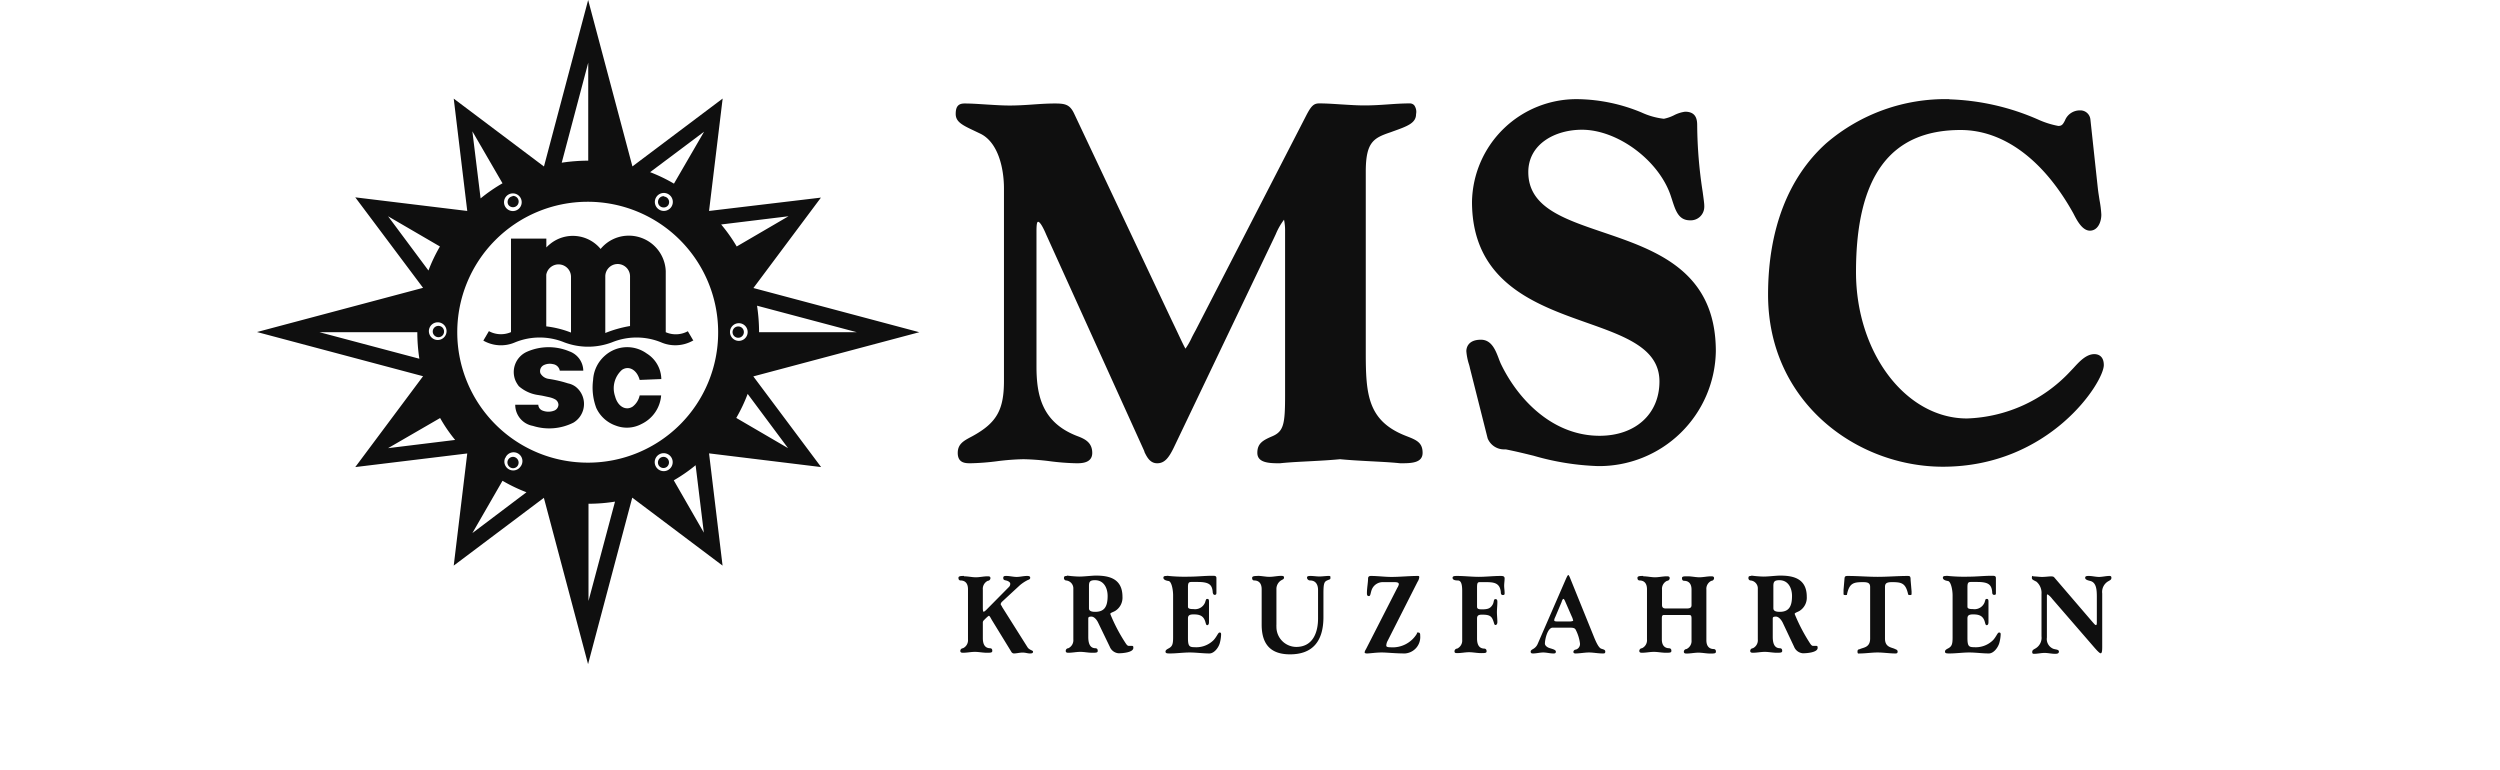
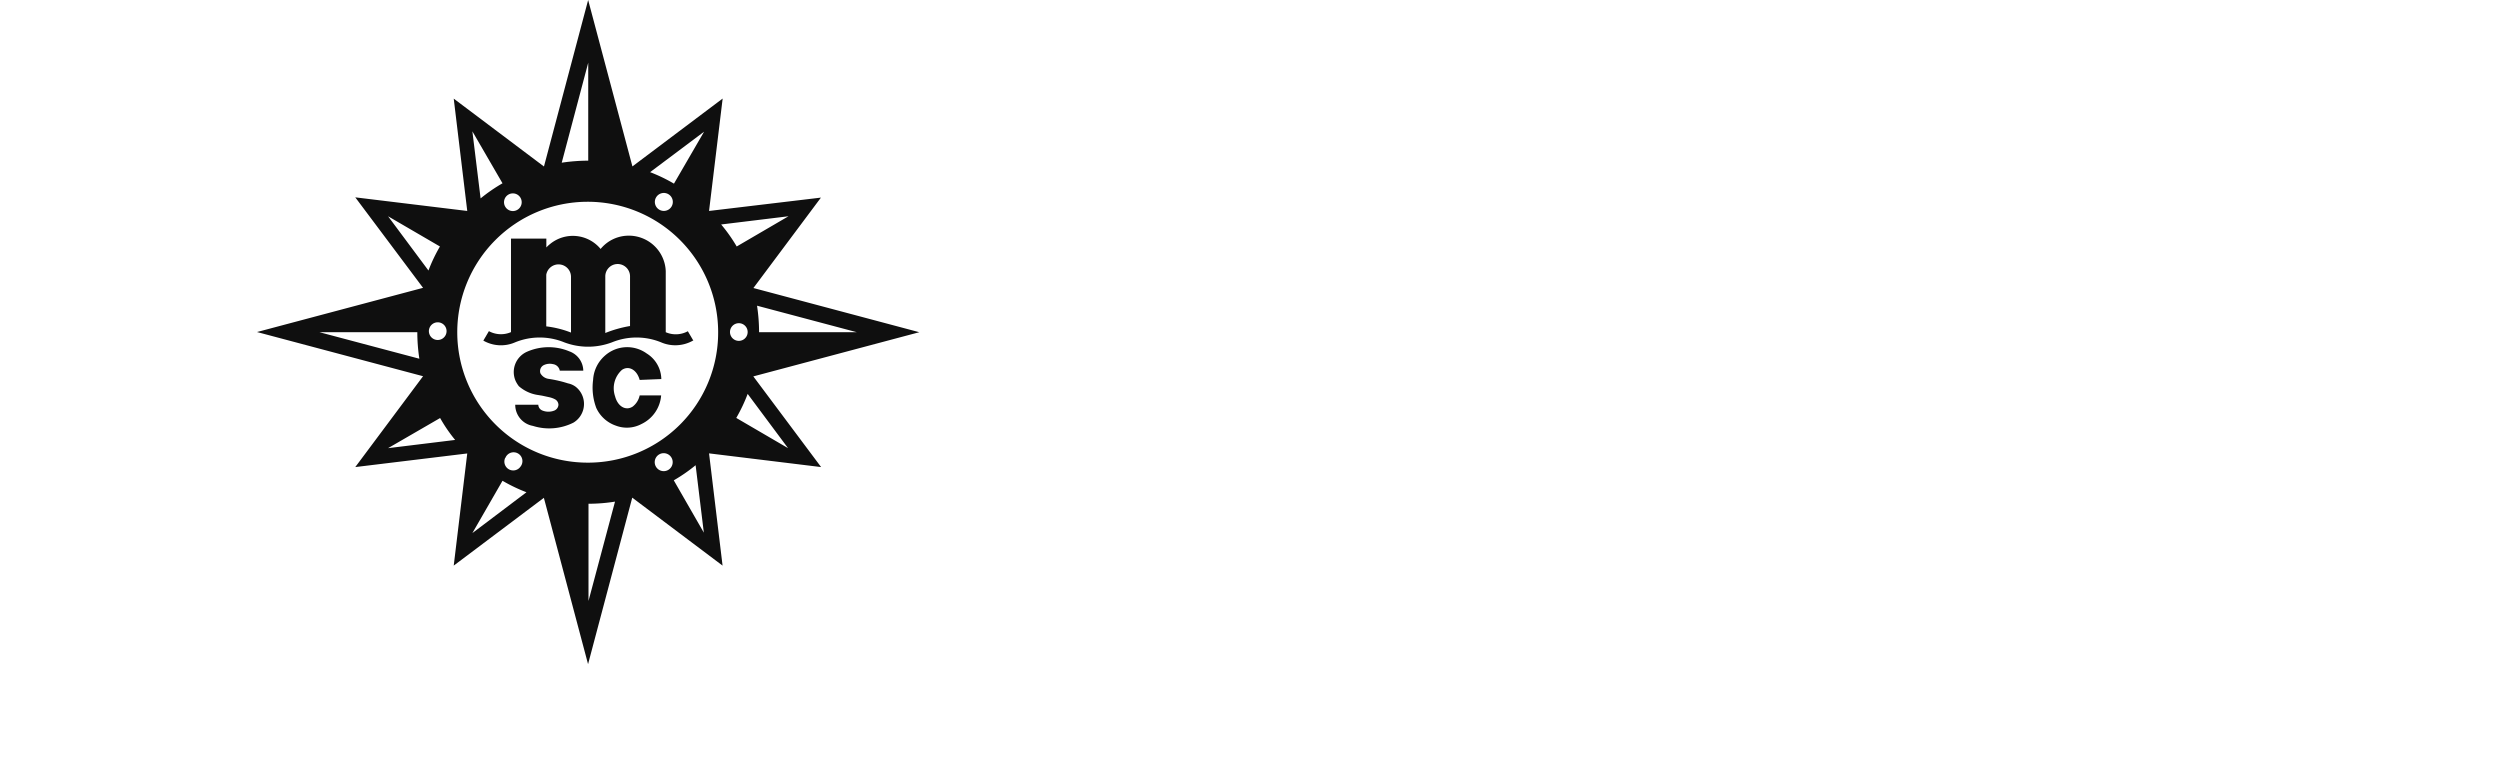
<svg xmlns="http://www.w3.org/2000/svg" id="图层_1" data-name="图层 1" viewBox="0 0 282.88 87.16">
  <defs>
    <style>.cls-1,.cls-2{fill:#0f0f0f;}.cls-2{fill-rule:evenodd;}</style>
  </defs>
  <title>614c16d236fecfff0ef270f9_msc</title>
  <g id="Layer_2" data-name="Layer 2">
    <g id="Layer_1-2" data-name="Layer 1-2">
-       <path id="path3852" class="cls-1" d="M220.56,11.22a20.67,20.67,0,0,0-13.93,5c-4.3,3.87-6.57,9.78-6.57,17.12,0,12.19,10.06,19.47,19.78,19.47,12.09,0,18.21-9.56,18.21-11.5,0-1.12-.75-1.24-1.07-1.24-.93,0-1.71.86-2.35,1.56l-.37.39a16.73,16.73,0,0,1-11.69,5.33c-6.93,0-12.56-7.43-12.56-16.57,0-10.82,3.87-16.07,11.84-16.07,4.83,0,9.36,3.34,12.73,9.39l.1.19c.35.68.95,1.81,1.8,1.81s1.29-.91,1.29-1.82a12.42,12.42,0,0,0-.2-1.61c-.07-.46-.15-.94-.2-1.4l-.84-7.78a1.14,1.14,0,0,0-1.17-1,1.81,1.81,0,0,0-1.71,1.15c-.23.44-.35.61-.75.61a10,10,0,0,1-2.32-.74,27,27,0,0,0-10-2.27Zm-42,0a11.82,11.82,0,0,0-12,11.61c0,9.09,7.17,11.63,12.94,13.67,4.44,1.57,8.27,2.93,8.27,6.66S185,49.31,181,49.31c-5.41,0-9.33-4.24-11.21-8.22-.07-.17-.15-.36-.22-.56-.34-.88-.79-2.09-2-2.09-1.53,0-1.65,1-1.65,1.3a6.54,6.54,0,0,0,.27,1.4,4.58,4.58,0,0,1,.14.53l2,7.93a2,2,0,0,0,1.85,1.25h.21c1.07.21,2.13.47,3.15.72a29.51,29.51,0,0,0,7.29,1.17,13.21,13.21,0,0,0,13.32-13c0-9.13-6.82-11.44-12.83-13.48-4.5-1.53-8.39-2.86-8.39-6.79,0-3.15,3-4.79,6.07-4.79,4.09,0,8.81,3.55,10.09,7.6l.08.24c.43,1.35.77,2.41,2.07,2.41a1.53,1.53,0,0,0,1.6-1.46,1.93,1.93,0,0,0,0-.24c0-.2-.06-.64-.18-1.53a51.33,51.33,0,0,1-.62-7.53c0-.71-.16-1.53-1.37-1.53a3.86,3.86,0,0,0-1.27.41,4.59,4.59,0,0,1-1.13.39,8.25,8.25,0,0,1-2.52-.71,19.47,19.47,0,0,0-7.14-1.51Zm-69.42.49c-.7,0-1,.34-1,1.18s.64,1.22,1.92,1.82l.9.43c2,1,2.64,3.93,2.64,6.18V43.1c0,3.29-.83,4.75-3.56,6.25l-.19.1c-.8.43-1.48.79-1.48,1.8,0,1.17.9,1.17,1.44,1.17a27.53,27.53,0,0,0,3-.23,27.34,27.34,0,0,1,3-.23,27.34,27.34,0,0,1,3,.23,27.53,27.53,0,0,0,3,.23c.53,0,1.78,0,1.78-1.17s-.81-1.58-1.7-1.91c-4.06-1.56-4.61-4.72-4.61-7.91V26.17c0-1.07.12-1.07.2-1.07s.35.14.91,1.47l11.1,24.5v.06c.28.57.63,1.29,1.45,1.29s1.3-.59,1.87-1.76L144.12,27l.24-.51a7.31,7.31,0,0,1,.93-1.63,5.93,5.93,0,0,1,.12,1.33V44.72c0,3.19-.14,4.06-1.39,4.62-1.08.46-1.75.8-1.75,1.9s1.25,1.18,2.42,1.18h.14c1.13-.12,2.29-.17,3.41-.23s2.26-.12,3.39-.23c1.14.11,2.29.17,3.4.23s2.27.11,3.41.23h0c1.19,0,2.53,0,2.53-1.18s-.71-1.46-1.87-1.91c-4.34-1.69-4.56-4.68-4.56-9.41V19.41c0-3.35.9-3.8,2.79-4.44l.3-.11c1.62-.58,2.6-.93,2.6-1.95a1.27,1.27,0,0,0-.21-1,.67.67,0,0,0-.5-.21c-.86,0-1.73.06-2.57.12s-1.7.11-2.55.11-1.71-.06-2.54-.11-1.72-.12-2.58-.12c-.63,0-.92.27-1.53,1.47l-12.46,24.2c-.15.27-.3.55-.43.81a8,8,0,0,1-.72,1.27c-.14-.22-.41-.79-.76-1.53-.21-.45-.47-1-.78-1.64L121.53,12.83c-.48-1-1-1.12-2.17-1.12-.86,0-1.73.06-2.57.12s-1.7.11-2.55.11-1.7-.06-2.54-.11-1.71-.12-2.58-.12Z" />
      <path id="path3864" class="cls-2" d="M78.41,38.54a4.05,4.05,0,0,1-3.62.19,7.35,7.35,0,0,0-5.53,0,7.62,7.62,0,0,1-5.43,0,7.35,7.35,0,0,0-5.53,0,4,4,0,0,1-3.61-.19l.63-1.07a2.85,2.85,0,0,0,2.5.11V27h4v1a3.69,3.69,0,0,1,.41-.38,4.07,4.07,0,0,1,5.73.55l0,0a4.12,4.12,0,0,1,3-1.5,4.18,4.18,0,0,1,4.37,4v6.92a2.85,2.85,0,0,0,2.5-.11l.63,1.07Zm-13.8-.91V31.31a1.41,1.41,0,0,0-2.8-.22v5.84a11.27,11.27,0,0,1,2.8.7m6.68-.74V31.24a1.4,1.4,0,1,0-2.8.07v6.37a13.55,13.55,0,0,1,2.8-.79m3.54,6A3.48,3.48,0,0,0,73.18,40a3.78,3.78,0,0,0-4.74.25A3.92,3.92,0,0,0,67.11,43a6.54,6.54,0,0,0,.36,3.16,3.79,3.79,0,0,0,2.21,2,3.5,3.5,0,0,0,2.9-.18,3.92,3.92,0,0,0,2.23-3.24H72.38A2.16,2.16,0,0,1,71.6,46c-.78.52-1.7,0-2-1.15a2.79,2.79,0,0,1,.78-3c.78-.52,1.69,0,2,1.14ZM60.91,45.8a.73.73,0,0,0,.46.65,1.81,1.81,0,0,0,1.37,0,.75.75,0,0,0,.45-.65.74.74,0,0,0-.41-.63,2.61,2.61,0,0,0-.61-.22l-.83-.18-.43-.07a4.19,4.19,0,0,1-2.2-1,3.13,3.13,0,0,1-.36-.58,2.51,2.51,0,0,1,1.26-3.31,6.07,6.07,0,0,1,4.82-.05A2.36,2.36,0,0,1,66,41.94H63.34a.91.91,0,0,0-.78-.74,1.56,1.56,0,0,0-1,.1.76.76,0,0,0-.41.94,1.26,1.26,0,0,0,.93.63,13.65,13.65,0,0,1,2.19.51,2.16,2.16,0,0,1,.85.37,2.41,2.41,0,0,1,.6.67,2.47,2.47,0,0,1-.83,3.4,6.1,6.1,0,0,1-4.59.37,2.42,2.42,0,0,1-2-2.39Z" />
-       <path id="path3868" class="cls-1" d="M177.49,65.06c-.1,0-.15.12-.3.44L174,72.84a1.18,1.18,0,0,1-.37.49c-.15.13-.43.2-.43.4s.13.21.28.21c.38,0,.76-.11,1.14-.11s.75.11,1.13.11c.17,0,.3,0,.3-.21s-.41-.3-.72-.4-.52-.31-.52-.5c0-.54.32-1.81.88-1.81h1.7c.54,0,.75,0,.89.21a4.68,4.68,0,0,1,.5,1.59.66.66,0,0,1-.46.68.29.29,0,0,0-.29.27h0c0,.08.07.17.22.17.53,0,1.06-.11,1.55-.11s1,.11,1.55.11c.18,0,.29,0,.29-.21s-.17-.23-.46-.33-.58-.75-.78-1.23l-2.77-6.84c-.07-.15-.13-.27-.18-.27Zm-68.4.11c-.32,0-.64,0-.64.21s.09.29.23.3c.47,0,.85.26.85,1v5.67a1,1,0,0,1-.57,1,.31.31,0,0,0-.3.3c0,.2.17.21.32.21.45,0,.89-.1,1.33-.1s.89.1,1.33.1.64,0,.64-.21-.08-.28-.23-.3c-.46,0-.84-.26-.84-1.14V70.46a.35.35,0,0,1,.08-.24c.07-.07.52-.54.61-.54s.24.33.37.54l2.2,3.59a.38.38,0,0,0,.24.13c.33,0,.66-.1,1-.1s.55.1.83.1.35-.06.35-.21-.43-.17-.63-.5l-2.88-4.57c0-.07-.15-.21-.15-.3a.5.5,0,0,1,.16-.28l2-1.85a4.44,4.44,0,0,1,.81-.55c.13-.08.37-.1.37-.3s-.19-.21-.37-.21c-.39,0-.77.11-1.16.11s-.78-.11-1.17-.11c-.17,0-.35,0-.35.21s.07.25.31.3.48.2.48.36a.48.48,0,0,1-.16.39L111.61,69c-.18.18-.28.22-.31.22s-.09-.07-.09-.4v-2.1a1,1,0,0,1,.56-1,.31.31,0,0,0,.3-.3c0-.2-.16-.21-.32-.21-.44,0-.88.11-1.33.11s-.88-.11-1.33-.11Zm11.62,0c-.27,0-.32.08-.32.21a.27.27,0,0,0,.22.3h0a.9.9,0,0,1,.84.95v5.72a1,1,0,0,1-.57,1,.3.3,0,0,0-.29.3c0,.2.16.21.32.21.44,0,.88-.1,1.33-.1s.88.1,1.33.1.64,0,.64-.21-.09-.28-.23-.3c-.47,0-.84-.26-.84-1.29V70c0-.17.07-.23.36-.23s.59.32.77.71l1.3,2.69a1.18,1.18,0,0,0,1,.75c.36,0,1.67-.07,1.67-.61,0-.14,0-.23-.18-.23h-.34c-.12,0-.19-.08-.3-.22a18.93,18.93,0,0,1-1.79-3.39c0-.13.33-.21.55-.34a1.76,1.76,0,0,0,.83-1.6c0-2.08-1.54-2.4-3-2.4-.48,0-1.3.11-1.9.11a12.28,12.28,0,0,1-1.35-.11Zm21.61,0c-.54,0-.64.07-.64.24s.09.27.23.27c.47,0,.85.26.85,1v4c0,2.39,1.18,3.36,3.21,3.36,2.5,0,3.78-1.42,3.78-4.22V67.15c0-1.09.08-1.32.41-1.47s.38-.1.38-.3,0-.21-.25-.21-.67.06-1,.06-.66-.06-1-.06-.4.06-.4.21a.35.35,0,0,0,.35.3c.61,0,.9.44.9,1.08V70c0,1.4-.49,3.2-2.47,3.2a2.26,2.26,0,0,1-2.24-2.29,1.93,1.93,0,0,1,0-.24v-4a1.15,1.15,0,0,1,.53-1c.18-.1.33-.15.33-.3s-.05-.21-.32-.21c-.44,0-.88.11-1.33.11s-.88-.11-1.33-.11Zm12.79,0c-.16,0-.3.06-.31.27,0,.47-.13,1.11-.13,1.65,0,.16,0,.36.22.36s.17-.41.37-.83a1.34,1.34,0,0,1,1.25-.75h1.25c.47,0,.52.11.52.25a1.13,1.13,0,0,1-.17.39l-3.55,6.95a1,1,0,0,0-.15.34c0,.14.19.14.29.14.29,0,1-.11,1.64-.11s1.48.11,2.65.11a1.86,1.86,0,0,0,1.71-2h0c0-.18,0-.37-.23-.37s-.11.06-.15.14a3.2,3.2,0,0,1-3,1.53c-.4,0-.46-.1-.46-.18a1.21,1.21,0,0,1,.16-.56l3.38-6.67a1.13,1.13,0,0,0,.19-.5c0-.1,0-.16-.15-.16-1,0-2,.11-3,.11-.78,0-1.54-.11-2.32-.11Zm9.77,0c-.26,0-.52,0-.52.21s.23.3.58.3.51.33.51,1.18v5.53a1,1,0,0,1-.57,1,.31.31,0,0,0-.3.31c0,.21.17.2.33.2.44,0,.88-.1,1.32-.1s.89.1,1.34.1.64,0,.64-.2-.09-.29-.24-.31c-.46,0-.84-.26-.84-1.14V70c0-.33.14-.45.55-.45.64,0,1,.07,1.2.49s.17.68.33.68.22-.17.22-.33c0-.38-.05-.76-.05-1.13s.05-.74.05-1.12c0-.17,0-.35-.22-.35s-.15.3-.29.58c-.27.5-.6.58-1.24.58-.39,0-.55-.06-.55-.3V66.49c0-.48.05-.62.3-.62H168c.91,0,1.71,0,1.82,1.12,0,.11,0,.34.23.34s.2-.14.2-.24c0-.28-.05-.54-.05-.82s.05-.55.05-.82-.22-.28-.47-.28c-.82,0-1.64.1-2.45.1S165.7,65.17,164.88,65.17Zm21.05,0c-.32,0-.65,0-.65.21s.09.29.24.3c.46,0,.84.26.84,1v5.67a1,1,0,0,1-.57,1,.31.31,0,0,0-.3.3c0,.2.17.21.32.21.45,0,.89-.1,1.33-.1s.89.1,1.34.1.64,0,.64-.21-.09-.28-.24-.3c-.46,0-.84-.26-.84-1V70c0-.18,0-.41.22-.41H191c.32,0,.4,0,.4.43v2.42a1,1,0,0,1-.57,1,.31.31,0,0,0-.3.3c0,.2.17.21.32.21.45,0,.89-.1,1.33-.1s.89.1,1.33.1.65,0,.65-.21-.09-.28-.24-.3c-.46,0-.84-.26-.84-1V66.72a1,1,0,0,1,.57-1,.31.31,0,0,0,.3-.3c0-.2-.17-.21-.33-.21-.44,0-.88.11-1.33.11s-.88-.11-1.32-.11-.65,0-.65.21.09.29.23.3c.47,0,.85.26.85,1v1.74c0,.29-.15.39-.54.39h-2.39c-.29,0-.41-.14-.41-.39V66.72a1,1,0,0,1,.57-1,.31.31,0,0,0,.3-.3c0-.2-.17-.21-.32-.21-.45,0-.89.11-1.34.11s-.88-.11-1.32-.11Zm12.22,0c-.27,0-.31.08-.31.21a.26.26,0,0,0,.22.3h0a.9.9,0,0,1,.84.95v5.72a1,1,0,0,1-.56,1,.31.31,0,0,0-.3.3c0,.2.17.21.32.21.44,0,.89-.1,1.33-.1s.89.1,1.33.1.64,0,.64-.21-.09-.28-.23-.3c-.47,0-.84-.26-.84-1.29V70c0-.17.07-.23.36-.23s.59.32.78.71L203,73.17a1.18,1.18,0,0,0,1,.75c.36,0,1.67-.07,1.67-.61,0-.14,0-.23-.18-.23h-.34c-.12,0-.19-.08-.3-.22a19.92,19.92,0,0,1-1.78-3.39c0-.13.32-.21.54-.34a1.76,1.76,0,0,0,.83-1.6c0-2.08-1.54-2.4-3-2.4-.49,0-1.31.11-1.91.11a12.28,12.28,0,0,1-1.35-.11Zm31.9,0c-.08,0-.14,0-.14.21s.15.24.52.44a1.67,1.67,0,0,1,.57,1.39V72a1.4,1.4,0,0,1-.75,1.41c-.17.1-.3.16-.3.37s.12.2.23.2c.39,0,.78-.1,1.17-.1s.77.1,1.16.1c.2,0,.46,0,.46-.25s-.36-.22-.64-.32a1.19,1.19,0,0,1-.72-1.27V67.6c0-.3,0-.34.09-.34a2.29,2.29,0,0,1,.52.51L237,73.29c.28.32.57.63.69.63s.18-.15.18-.7V67.15a1.39,1.39,0,0,1,.74-1.41c.17-.1.3-.16.3-.36s-.12-.21-.23-.21c-.39,0-.78.11-1.17.11s-.77-.11-1.16-.11c-.2,0-.41,0-.41.21s.3.29.59.36c.68.18.73,1,.73,1.78v2.86c0,.17,0,.35-.1.35s-.22-.17-.38-.34l-4.29-5c-.1-.13-.17-.17-.42-.17s-.66.06-1,.06-.67-.06-1-.06Zm-98,0c-.22,0-.41,0-.41.2s.23.32.58.37.52,1,.52,1.63v4.74c0,.72-.07,1-.44,1.22-.19.11-.42.2-.42.4s.17.21.51.21c.74,0,1.49-.11,2.23-.11s1.48.11,2.23.11c.52,0,1-.62,1.16-1.13a4.26,4.26,0,0,0,.16-1c0-.13,0-.24-.17-.24s-.29.43-.67.85a2.77,2.77,0,0,1-2.18.81c-.59,0-.73-.14-.73-1.07V70c0-.31.1-.48.63-.48s1,.08,1.24.59c.14.26.14.63.3.63s.21-.17.21-.35V68.12c0-.17,0-.35-.16-.35s-.16,0-.28.39a1.22,1.22,0,0,1-1.31.76c-.44,0-.63-.06-.63-.27v-2.2c0-.49.08-.6.39-.6h.72c1.29,0,1.62.32,1.69,1.12,0,.11.05.34.22.34s.2-.1.2-.24V65.41c0-.27-.22-.26-.47-.26-.86,0-1.71.1-2.56.1a18.27,18.27,0,0,1-2.56-.1Zm77,0c-.26,0-.32.07-.34.29l-.11,1.29v.42c0,.11,0,.16.2.16s.19,0,.2-.12c.27-1.24.75-1.34,1.82-1.34.53,0,.79.1.79.55v5.84c0,1-.75,1-1.12,1.17-.12.07-.31,0-.31.3s.14.21.27.21c.65,0,1.33-.11,2-.11s1.36.11,2,.11c.13,0,.27,0,.27-.21s-.19-.24-.31-.3c-.37-.19-1.12-.17-1.12-1.17V66.42c0-.41.18-.55.79-.55,1.07,0,1.54.1,1.82,1.34,0,.08.07.12.2.12s.2,0,.2-.13v-.28l-.11-1.28c0-.43-.07-.47-.34-.47-1.11,0-2.25.1-3.38.1s-2.25-.1-3.38-.1Zm11.2,0c-.22,0-.41,0-.41.2s.23.32.57.37.53,1,.53,1.63v4.74c0,.72-.07,1-.44,1.22-.2.11-.42.2-.42.4s.17.21.51.21c.74,0,1.49-.11,2.23-.11s1.48.11,2.22.11c.53,0,1-.62,1.17-1.13a4.27,4.27,0,0,0,.17-1c0-.13,0-.24-.18-.24s-.29.43-.67.85a2.77,2.77,0,0,1-2.18.81c-.59,0-.73-.14-.73-1.07V70c0-.31.1-.48.63-.48s1,.08,1.24.59c.14.26.13.63.3.63s.21-.17.21-.35V68.12c0-.17,0-.35-.17-.35s-.15,0-.27.39a1.22,1.22,0,0,1-1.31.76c-.44,0-.63-.06-.63-.27v-2.2c0-.49.08-.6.39-.6h.72c1.29,0,1.61.32,1.69,1.12,0,.11,0,.34.22.34s.2-.1.2-.24V65.41c0-.27-.22-.26-.48-.26-.85,0-1.7.1-2.55.1a18.27,18.27,0,0,1-2.56-.1Zm-96.35.48c1,0,1.43.88,1.43,1.79,0,1.26-.41,1.79-1.41,1.79-.71,0-.7-.29-.7-.44V66.31C123.22,65.85,123.31,65.65,123.9,65.65Zm77.44,0c1,0,1.43.88,1.43,1.79,0,1.26-.41,1.79-1.4,1.79-.71,0-.71-.29-.71-.44V66.31c0-.46.1-.66.68-.66Zm-24.45,2.12c.08,0,.12.08.2.25l.75,1.72a1.8,1.8,0,0,1,.17.51,1.21,1.21,0,0,1-.49.07h-1.2c-.27,0-.46,0-.46-.15a1.12,1.12,0,0,1,.12-.35l.73-1.73c0-.06.11-.32.18-.32Z" />
-       <path id="path3916" class="cls-1" d="M75.15,22.2a.64.64,0,0,0-.69.58.62.62,0,0,0,.58.69.61.61,0,0,0,.58-.27.64.64,0,0,0-.22-.88h0a.73.73,0,0,0-.25-.08ZM58,22.21a.68.68,0,0,0-.24.08.65.65,0,0,0-.24.88.64.64,0,1,0,.48-1ZM49.53,36.88a.64.64,0,0,0-.56.71.66.66,0,0,0,.56.56.63.63,0,0,0,.71-.56.63.63,0,0,0-.55-.71A.43.43,0,0,0,49.53,36.88Zm34,.06a.64.64,0,1,0,.64.64h0a.63.63,0,0,0-.61-.64ZM58.14,51.7a.64.64,0,0,0-.72.55.66.66,0,0,0,.32.64.62.62,0,0,0,.86-.23h0a.65.65,0,0,0-.23-.87A.68.68,0,0,0,58.14,51.7ZM75,51.7a.68.68,0,0,0-.24.08.65.65,0,0,0-.23.87.63.63,0,0,0,.86.22.64.64,0,0,0,.22-.87A.62.62,0,0,0,75,51.7Z" />
      <path id="path3932" class="cls-1" d="M84.6,44.57l4.57,6.14-5.86-3.42a18.28,18.28,0,0,0,1.29-2.72m-2-7a1,1,0,1,1,1,1,1,1,0,0,1-1-1m6.62-13.1-5.86,3.42A18,18,0,0,0,81.6,25.4ZM66.55,52.35A14.76,14.76,0,1,1,81.26,37.54v.05a14.72,14.72,0,0,1-14.7,14.76h0m9.68,2a18.12,18.12,0,0,0,2.47-1.71l.93,7.63Zm-.64-1.17a1,1,0,0,1-1-1.77,1,1,0,1,1,1,1.77M66.59,68V57a18.87,18.87,0,0,0,3-.24ZM57.18,51.82a1,1,0,1,1,1.7,1,1,1,0,0,1-1.72-1l0,0m-3.71,8.5,3.41-5.92a18.22,18.22,0,0,0,2.71,1.3Zm-9.54-9.61L49.8,47.3a17.29,17.29,0,0,0,1.7,2.48Zm0-26.24,5.87,3.42a18.33,18.33,0,0,0-1.3,2.72Zm6.62,13a1,1,0,1,1-1-1,1,1,0,0,1,1,1m6.33-16.73a18.22,18.22,0,0,0-2.48,1.71l-.93-7.59ZM57.56,22a1,1,0,1,1-.39,1.39A1,1,0,0,1,57.56,22m9-14.87V18.18a20.1,20.1,0,0,0-3,.23l3-11.32ZM76,23.35a1,1,0,0,1-1.77-1h0a1,1,0,0,1,1.77,1m3.67-8.45-3.41,5.88a18.12,18.12,0,0,0-2.7-1.3ZM36.15,37.59H47.22a20.1,20.1,0,0,0,.23,3Zm60.8,0H85.89a20.1,20.1,0,0,0-.23-3Zm-11.71,5,18.78-5-18.77-5,7.64-10.23L80.23,23.87l1.54-12.72L71.56,18.83,66.55,0l-5,18.84L51.34,11.16l1.53,12.71L40.2,22.33l7.67,10.24-18.79,5,18.79,5L40.2,52.85l12.67-1.54L51.34,64l10.2-7.67,5,18.82,5-18.84L81.76,64,80.23,51.3l12.68,1.55Z" />
    </g>
  </g>
</svg>